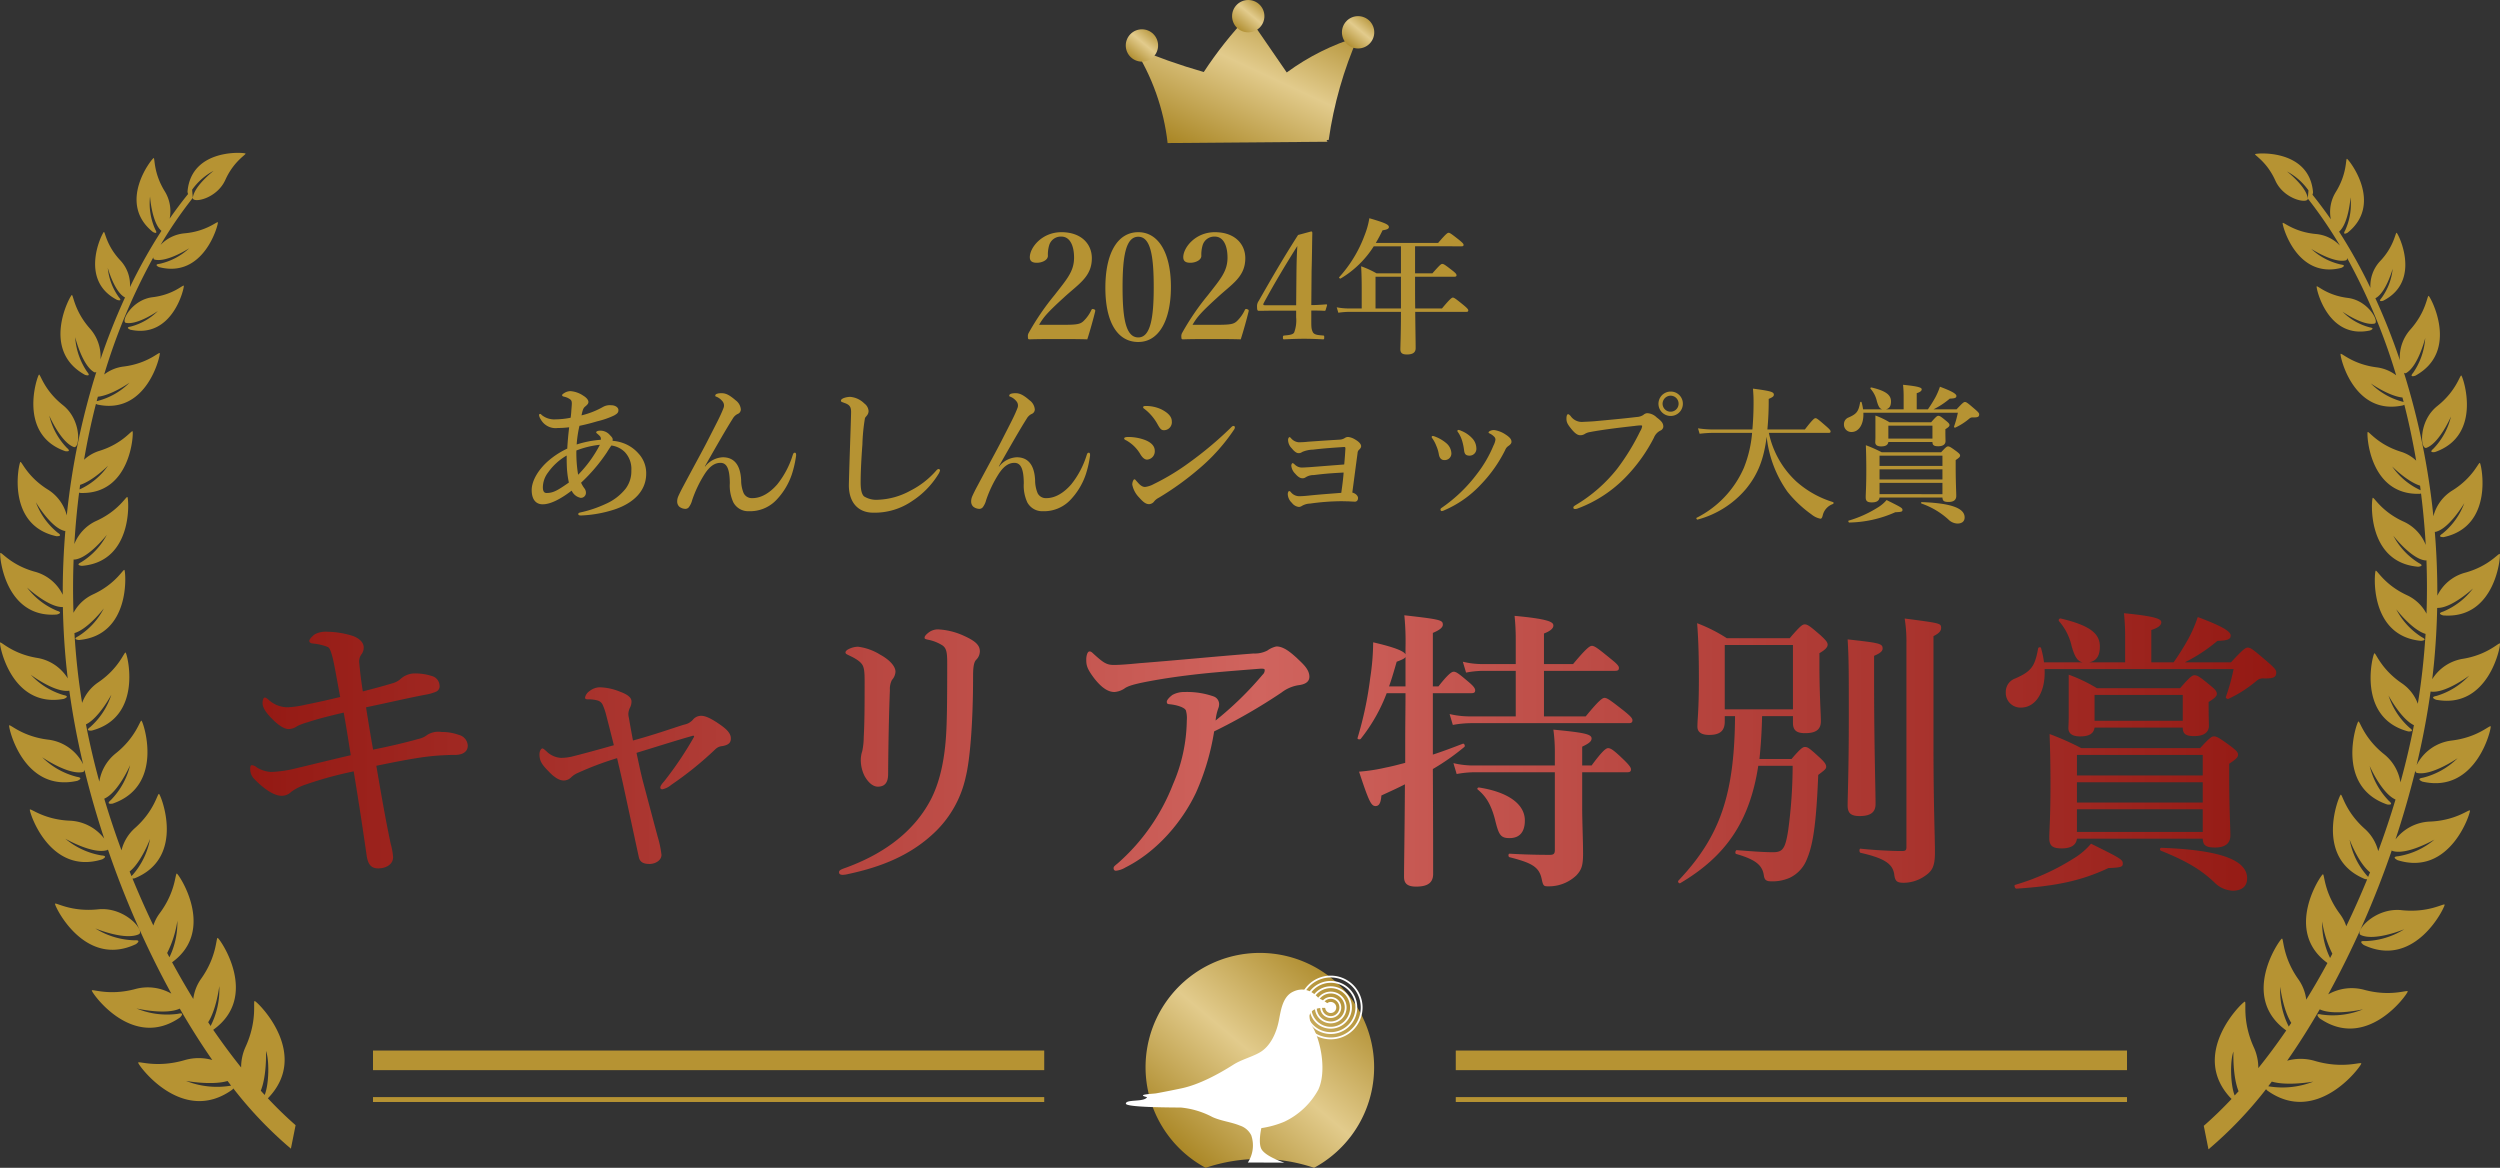
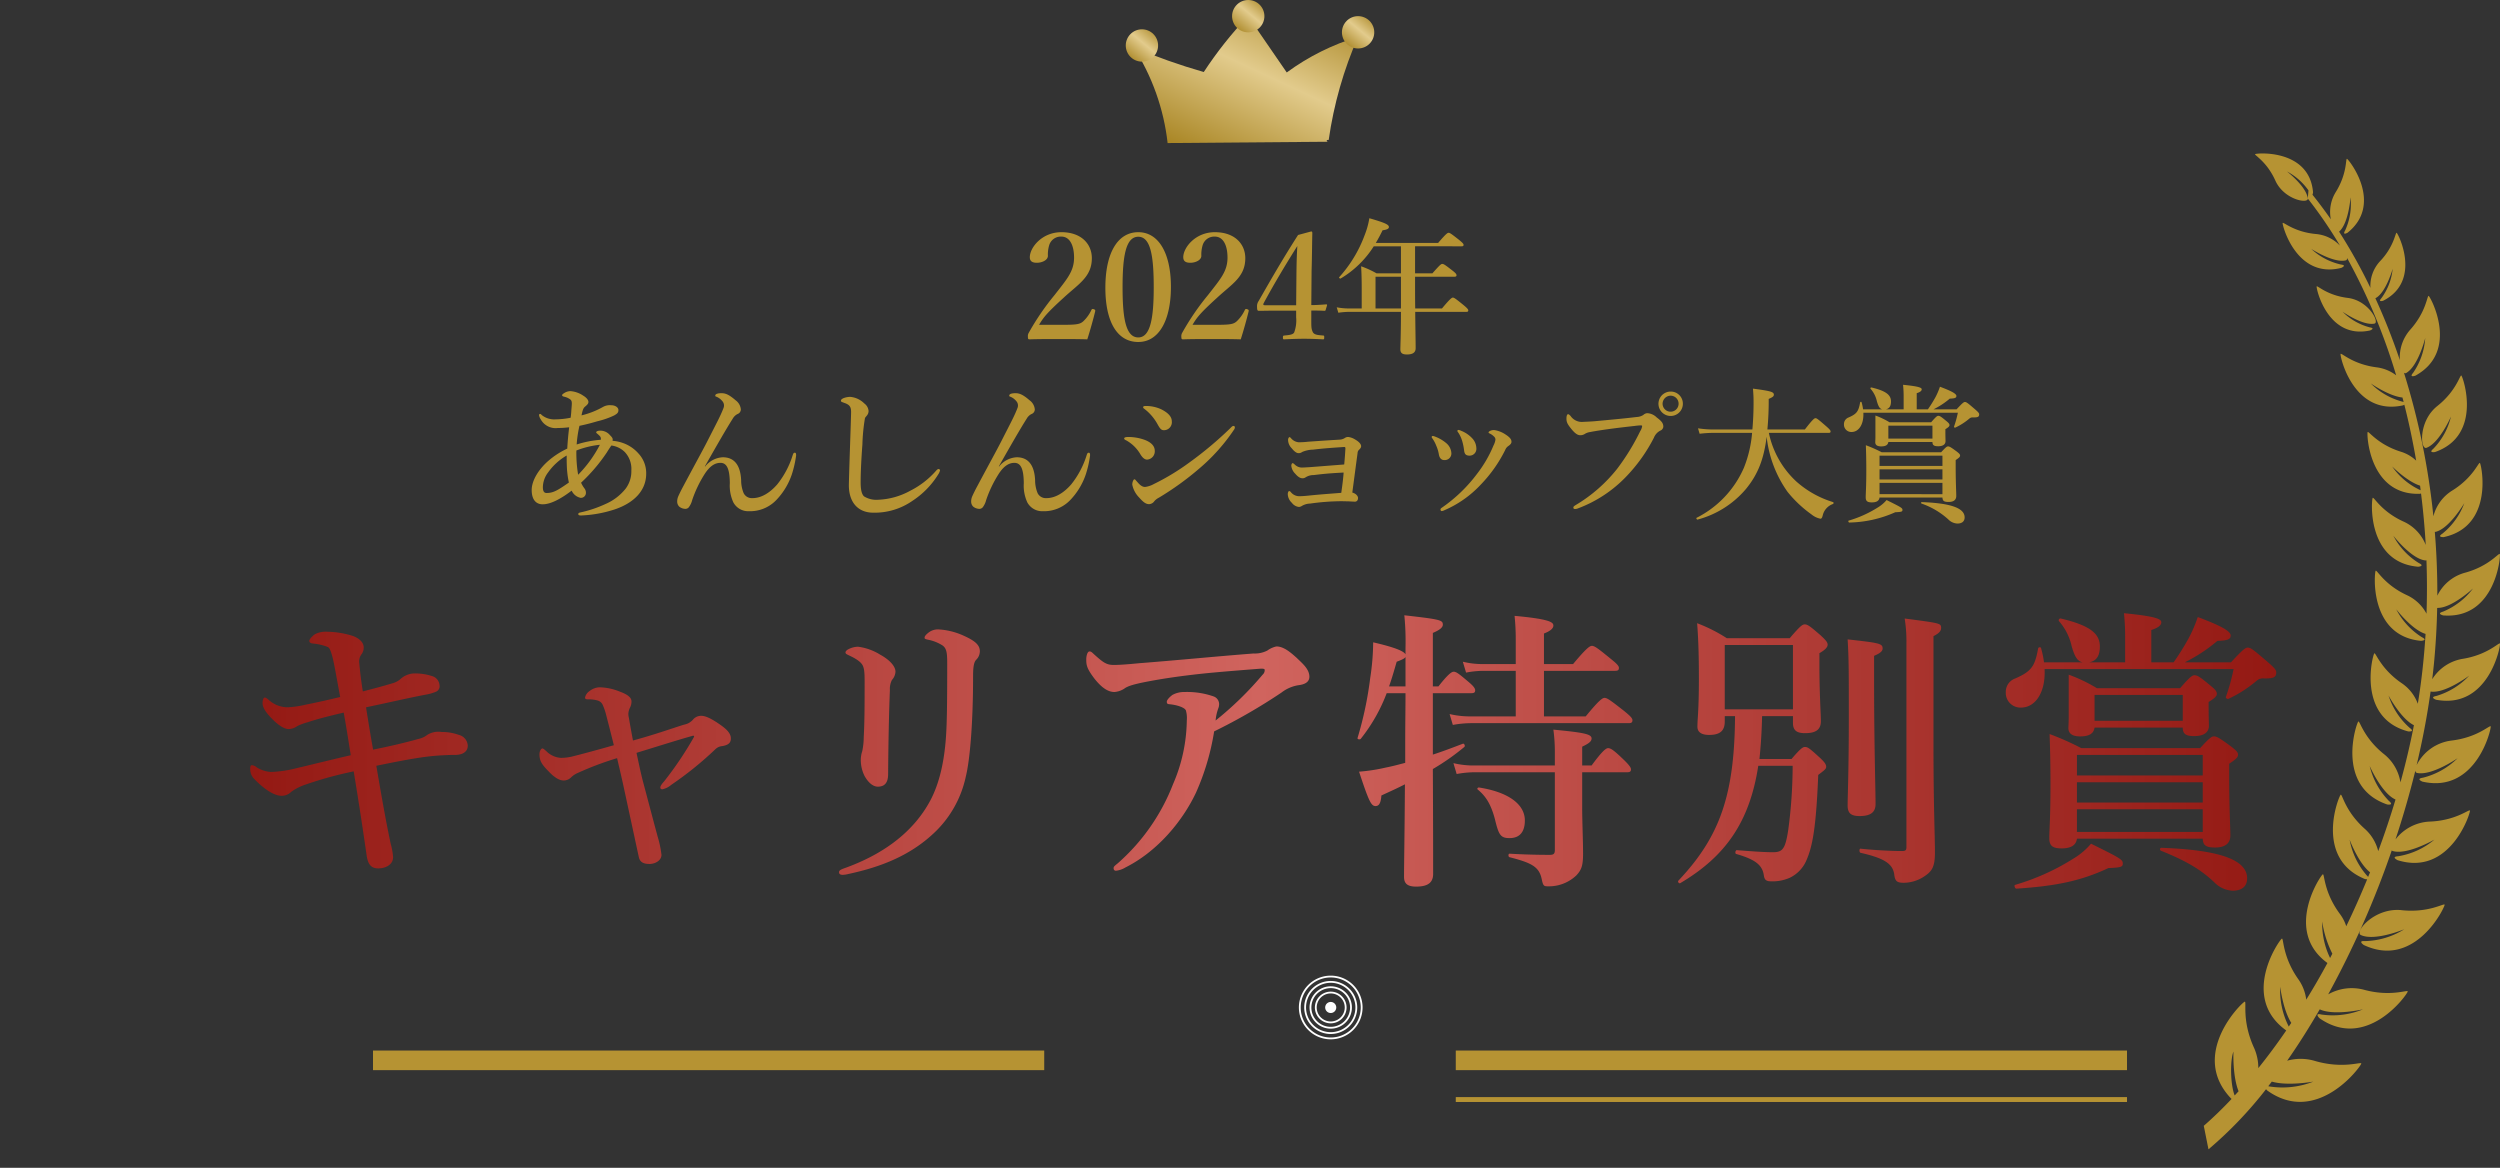
<svg xmlns="http://www.w3.org/2000/svg" width="510.262" height="238.352" viewBox="0 0 510.262 238.352">
  <rect x="0" y="0" width="510.262" height="238.352" fill="#333333" stroke="none" />
  <defs>
    <linearGradient id="linear-gradient" x1="1" x2="0.174" y2="1" gradientUnits="objectBoundingBox">
      <stop offset="0" stop-color="#aa8726" />
      <stop offset="0.478" stop-color="#e2cb8c" />
      <stop offset="1" stop-color="#aa8726" />
    </linearGradient>
    <clipPath id="clip-path">
      <rect id="長方形_112" data-name="長方形 112" width="510.262" height="203.375" transform="translate(0)" fill="none" />
    </clipPath>
    <linearGradient id="linear-gradient-5" x1="1" y1="0.5" x2="0" y2="0.5" gradientUnits="objectBoundingBox">
      <stop offset="0" stop-color="#931812" />
      <stop offset="0.502" stop-color="#d0645e" />
      <stop offset="1" stop-color="#931812" />
    </linearGradient>
    <clipPath id="clip-path-2">
      <path id="パス_2353" data-name="パス 2353" d="M42.549,70.38A121.434,121.434,0,0,1,28.208,65.3,45.668,45.668,0,0,1,35.174,84.88l32.647-.267c-.384-.374-.077-.374.231-.374a80.549,80.549,0,0,1,6-21.046,48.371,48.371,0,0,0-14.563,7.277l-7.9-11.491a80.476,80.476,0,0,0-9.034,11.4" transform="translate(-28.208 -58.978)" fill="url(#linear-gradient)" />
    </clipPath>
    <clipPath id="clip-path-3">
      <path id="パス_2354" data-name="パス 2354" d="M391.505,0a3.3,3.3,0,1,0,3.3,3.3A3.3,3.3,0,0,0,391.505,0Z" transform="translate(-388.208 0.001)" fill="url(#linear-gradient)" />
    </clipPath>
    <clipPath id="clip-path-4">
      <path id="パス_2355" data-name="パス 2355" d="M0,110.346a3.3,3.3,0,1,0,3.3-3.3,3.3,3.3,0,0,0-3.3,3.3" transform="translate(0 -107.049)" fill="url(#linear-gradient)" />
    </clipPath>
    <clipPath id="clip-path-5">
      <path id="パス_2356" data-name="パス 2356" d="M789.229,62.275a3.3,3.3,0,1,0,3.3-3.3,3.3,3.3,0,0,0-3.3,3.3" transform="translate(-789.229 -58.978)" fill="url(#linear-gradient)" />
    </clipPath>
    <clipPath id="clip-path-6">
      <rect id="長方形_117" data-name="長方形 117" width="50.671" height="43.863" fill="none" />
    </clipPath>
    <linearGradient id="linear-gradient-10" x1="0.893" y1="0.096" x2="0.156" y2="0.922" gradientUnits="objectBoundingBox">
      <stop offset="0" stop-color="#aa8726" />
      <stop offset="0.507" stop-color="#e2cb8c" />
      <stop offset="1" stop-color="#aa8726" />
    </linearGradient>
  </defs>
  <g id="グループ_129" data-name="グループ 129" transform="translate(-1034.869 -534.079)">
    <g id="グループ_114" data-name="グループ 114" transform="translate(1034.869 565.278)">
      <g id="グループ_113" data-name="グループ 113" clip-path="url(#clip-path)">
-         <path id="パス_2351" data-name="パス 2351" d="M26.644,35.463c-1.194.177-.045.633-.045.633,8.7,1.9,11.051-8.641,10.916-8.976-.117-.28-2.1,1.827-6.358,2.342S24.59,34.468,25.7,34.7c2.383.48,6.524-2.423,6.524-2.423a12.208,12.208,0,0,1-5.584,3.188M27.72,161.522s1.338-.909-.244-.8a15.745,15.745,0,0,1-8.026-2.428s5.987,2.514,8.872,1.2c1.361-.62-2.763-5.675-8.325-5.092s-8.7-1.52-8.768-1.126c-.077.461,5.983,13.19,16.491,8.239M13.309,60.885s1.424.249.348-.665a14.165,14.165,0,0,1-3.6-6.588s2.342,5.431,5,6.407c1.257.456,1.709-5.431-2.216-8.546s-4.6-6.434-4.888-6.222c-.34.249-4.464,12.182,5.353,15.614M54.661,192.972c.036-.027.063-.05.063-.05,8.741-9.075-2.224-19.719-2.731-19.8-.425-.072.642,3.88-1.89,9.387a10.037,10.037,0,0,0-.886,4.169q-2.9-3.622-5.7-7.687c9.586-6.846,1.37-18.576.923-18.748-.38-.14-.095,3.7-3.409,8.352a9.113,9.113,0,0,0-1.583,4.1q-2.225-3.622-4.323-7.488c9.017-6.543,1.4-17.934.977-18.1-.371-.144-.172,3.622-3.518,8.108a8.357,8.357,0,0,0-1.28,2.487q-2.252-4.68-4.264-9.586a2.284,2.284,0,0,0,.452-.054c10.463-4.241,5.354-16.957,4.974-17.21-.326-.217-.886,3.409-4.969,7a8.939,8.939,0,0,0-2.7,4.508q-1.927-5.209-3.518-10.545c2.822-1.216,5.281-6.846,5.281-6.846a15.3,15.3,0,0,1-3.943,7.136c-1.176.986.371.719.371.719,10.671-3.676,6.267-16.645,5.9-16.916-.312-.226-1.071,3.36-5.34,6.72a9.228,9.228,0,0,0-3.274,5.7q-1.594-5.806-2.731-11.675c2.663-1.3,5.187-6.068,5.187-6.068a14.94,14.94,0,0,1-4.319,6.611c-1.212.868.3.724.3.724C29.3,115.143,25.979,102.283,25.645,102c-.285-.249-1.28,3.161-5.648,6.109a8.681,8.681,0,0,0-3.237,4.16c-.389-2.369-.714-4.748-.968-7.112-.262-2.383-.456-4.766-.6-7.14,2.79-.827,6-5.033,6-5.033a14.657,14.657,0,0,1-5.25,5.7c-1.316.647.177.746.177.746,10.694-.972,9.555-13.954,9.279-14.293-.23-.28-1.75,2.858-6.462,5.006A8.6,8.6,0,0,0,15,93.881q-.183-5.494.027-10.907a.348.348,0,0,0,.194.036c2.876-.28,6.575-5.037,6.575-5.037a14.489,14.489,0,0,1-5.241,5.584c-1.3.628.172.737.172.737C27.3,83.418,26.283,70.59,26.011,70.26c-.227-.285-1.75,2.8-6.412,4.884a8.72,8.72,0,0,0-4.423,4.7c.208-3.54.534-7.044.968-10.49.127.036.235.059.235.059,10.387.394,10.911-12.222,10.681-12.575-.19-.307-2.026,2.532-6.819,4a8.077,8.077,0,0,0-3.084,1.8q1-5.832,2.428-11.409c.145.077.285.14.285.14,10.156,2.216,12.9-10.1,12.743-10.486-.136-.33-2.451,2.129-7.425,2.735a8.088,8.088,0,0,0-3.925,1.619A121.8,121.8,0,0,1,31.3,21.324c0,.249.077.42.275.47,2.514.611,7.045-2.324,7.045-2.324a12.962,12.962,0,0,1-6.073,3.183c-1.289.14-.077.669-.077.669,9.2,2.379,12.127-8.772,12-9.134-.113-.307-2.31,1.858-6.873,2.242a7.722,7.722,0,0,0-4.824,2.356,87.244,87.244,0,0,1,6.579-9.6l-.14-1.659a12.526,12.526,0,0,1,4.4-3.867s-4.011,3.1-4.255,5.526c-.113,1.14,4.87.253,6.633-3.663S50.339.329,50.1.134C49.827-.092,39.034-.978,38.274,7.912a1.475,1.475,0,0,0,.117.488q-1.932,2.388-3.762,5.019a7.731,7.731,0,0,0-.958-5.5c-2.424-3.888-2.008-6.936-2.32-6.855-.366.118-7.547,9.143-.14,15.085,0,0,1.149.656.5-.461a12.969,12.969,0,0,1-1.089-6.774s.357,5.336,2.329,7.009A105.907,105.907,0,0,0,26.527,27.4,7.321,7.321,0,0,0,24.609,22c-2.953-3.1-3.147-5.987-3.418-5.843-.317.172-5.2,9.8,2.722,13.864,0,0,1.176.38.371-.524A12.111,12.111,0,0,1,22,23.494s1.343,4.879,3.491,6.01a.065.065,0,0,0,.032,0,129.636,129.636,0,0,0-5.014,12.642,8.565,8.565,0,0,0-2.062-6.177c-3.346-3.726-3.477-7.1-3.8-6.946-.37.19-6.411,11.273,2.7,16.288,0,0,1.366.479.448-.6a14.183,14.183,0,0,1-2.455-7.094s1.411,5.738,3.871,7.144a.4.4,0,0,0,.456-.055A148.019,148.019,0,0,0,13.63,74a8.756,8.756,0,0,0-3.753-5.209c-4.359-2.667-5.463-5.937-5.729-5.688-.312.29-3,12.883,7.366,15.139,0,0,1.475.081.267-.71a14.444,14.444,0,0,1-4.458-6.222s3.034,5.2,5.856,5.856a.376.376,0,0,0,.158-.009c-.358,4.3-.543,8.646-.529,13.041a8.883,8.883,0,0,0-5.544-4.666c-4.992-1.326-7.009-4.17-7.2-3.853C-.153,82.061.9,95.047,11.6,94.229c0,0,1.451-.349.049-.764a14.7,14.7,0,0,1-6.132-4.748s4.4,4.1,7.317,3.984q.1,5.555.624,11.173.164,1.7.371,3.391a9.047,9.047,0,0,0-6.113-4.16C2.506,102.291.16,99.619.01,99.958c-.19.407,2.243,13.457,13,11.494,0,0,1.438-.507-.027-.782a14.886,14.886,0,0,1-6.71-4.156s4.938,3.735,7.877,3.26c.688,4.97,1.633,10,2.822,15.017a9.225,9.225,0,0,0-7.018-5.01c-5.408-.619-7.936-3.269-8.085-2.912-.163.425,2.894,13.774,13.909,11.3,0,0,1.456-.579-.068-.809a15.31,15.31,0,0,1-7.095-4s5.272,3.653,8.284,3.021c.217-.045.317-.226.339-.484,1.144,4.716,2.5,9.424,4.034,14.059a9.334,9.334,0,0,0-6.9-3.644c-5.431-.19-8.167-2.632-8.284-2.261-.131.443,3.993,13.5,14.768,10.147,0,0,1.406-.7-.136-.8a15.417,15.417,0,0,1-7.389-3.414s5.548,3.219,8.5,2.342a.44.44,0,0,0,.2-.131,188.356,188.356,0,0,0,12.942,29.41,9.7,9.7,0,0,0-7.226-.972c-5.5,1.519-9.012-.064-9.007.348,0,.479,8.252,12.263,17.988,5.5,0,0,1.185-1.148-.38-.759a16.224,16.224,0,0,1-8.487-1.09s5.914,1.393,8.831.032c2.134,3.69,4.35,7.2,6.638,10.49a10.179,10.179,0,0,0-5.562,0c-5.815,1.727-9.577.113-9.568.547.014.507,9,12.869,19.218,5.5a1.89,1.89,0,0,0,.208-.244,81.575,81.575,0,0,0,11.748,12.295l.959-4.793c-1.9-1.664-3.8-3.5-5.67-5.5M19.974,49.775c2.781-.285,6.466-2.866,6.466-2.866a14.209,14.209,0,0,1-6.516,3.726c-.082.013-.126.027-.19.04.081-.3.158-.6.24-.9M16.352,67.763c2.659-.846,5.7-3.912,5.7-3.912a14.186,14.186,0,0,1-5.757,4.82.236.236,0,0,1-.063.027c.036-.312.077-.623.117-.935m10.106,78.914c2.393-1.89,4.174-6.647,4.174-6.647a15.322,15.322,0,0,1-3.545,7.334,2.841,2.841,0,0,0-.244.262c-.127-.316-.253-.624-.385-.95m8.126,17.509c-.154-.289-.307-.583-.461-.878a21.4,21.4,0,0,0,2.08-6.575,16.269,16.269,0,0,1-1.619,7.452m8.41,14.018-.5-.759c1.7-2.663,2.266-7.371,2.266-7.371a16.3,16.3,0,0,1-1.764,8.13M47,190.413a17.1,17.1,0,0,1-9.039-.995s5.218.972,8.487.018c.235.312.479.633.724.95a1.163,1.163,0,0,0-.172.027m6.231,1c1.261-3.129,1.058-8.1,1.058-8.1.692,1.8.642,6.7-.262,8.976-.262-.285-.534-.579-.8-.873" transform="translate(0 0)" fill="#b69333" />
        <path id="パス_2352" data-name="パス 2352" d="M664.446,35.07c1.122-.226-1.184-4.721-5.444-5.246s-6.231-2.627-6.348-2.342c-.136.334,2.2,10.88,10.9,8.985,0,0,1.153-.448-.045-.628a12.21,12.21,0,0,1-5.571-3.2s4.138,2.908,6.511,2.429m5.562,119.72c-5.571-.588-9.695,4.458-8.338,5.078,2.885,1.316,8.872-1.189,8.872-1.189a15.763,15.763,0,0,1-8.022,2.423c-1.583-.118-.249.8-.249.8,10.5,4.961,16.572-7.76,16.5-8.221-.063-.4-3.211,1.7-8.763,1.112m10.083-34.61a9.256,9.256,0,0,0-7.036,5c1.194-5.014,2.157-10.043,2.849-15.017,2.939.48,7.886-3.247,7.886-3.247a15,15,0,0,1-6.719,4.151c-1.465.275-.027.777-.027.777,10.753,1.981,13.2-11.069,13.023-11.472-.154-.343-2.5,2.324-7.714,3.134a9.064,9.064,0,0,0-6.118,4.151q.21-1.7.376-3.391.529-5.609.638-11.173c2.921.118,7.321-3.97,7.321-3.97a14.688,14.688,0,0,1-6.14,4.735c-1.4.416.054.769.054.769,10.7.827,11.766-12.16,11.549-12.535-.185-.326-2.207,2.523-7.208,3.848a8.88,8.88,0,0,0-5.544,4.653q.02-6.593-.515-13.036a.4.4,0,0,0,.162.013c2.813-.66,5.861-5.86,5.861-5.86a14.444,14.444,0,0,1-4.468,6.222c-1.207.787.267.71.267.71,10.364-2.239,7.692-14.836,7.385-15.126-.268-.253-1.375,3.011-5.734,5.679a8.688,8.688,0,0,0-3.762,5.2,148.449,148.449,0,0,0-6.005-29.3.387.387,0,0,0,.452.054c2.469-1.4,3.888-7.14,3.888-7.14a14.187,14.187,0,0,1-2.469,7.1c-.914,1.072.448.588.448.588,9.12-5,3.089-16.089,2.727-16.279-.326-.162-.457,3.22-3.808,6.937a8.554,8.554,0,0,0-2.076,6.177,127.989,127.989,0,0,0-5-12.643.051.051,0,0,0,.032-.009c2.148-1.131,3.5-6.005,3.5-6.005a12.121,12.121,0,0,1-2.3,6c-.8.9.371.52.371.52,7.931-4.043,3.061-13.683,2.749-13.855-.28-.145-.471,2.745-3.432,5.833a7.355,7.355,0,0,0-1.926,5.4,106.736,106.736,0,0,0-6.4-11.476c1.967-1.682,2.338-7.009,2.338-7.009a12.944,12.944,0,0,1-1.1,6.764c-.656,1.121.492.466.492.466,7.421-5.932.253-14.967-.117-15.08-.312-.086.1,2.966-2.329,6.846a7.735,7.735,0,0,0-.968,5.494q-1.825-2.625-3.748-5.014a1.671,1.671,0,0,0,.118-.5C651.171-.622,640.373.242,640.1.477c-.239.19,2.36,1.47,4.119,5.39s6.737,4.811,6.624,3.672c-.244-2.424-4.25-5.526-4.25-5.526a12.528,12.528,0,0,1,4.391,3.871l-.14,1.655a89.12,89.12,0,0,1,6.57,9.613,7.7,7.7,0,0,0-4.83-2.365c-4.558-.394-6.756-2.559-6.869-2.252-.126.366,2.785,11.517,11.983,9.152,0,0,1.212-.524-.072-.674a13.019,13.019,0,0,1-6.073-3.192s4.531,2.948,7.049,2.338c.194-.045.271-.222.271-.471a122.235,122.235,0,0,1,10.011,23.934A8.225,8.225,0,0,0,664.953,44c-4.974-.615-7.281-3.075-7.416-2.74-.163.389,2.564,12.706,12.725,10.5a2.435,2.435,0,0,0,.289-.136c.945,3.708,1.745,7.52,2.415,11.413a7.91,7.91,0,0,0-3.084-1.809c-4.788-1.483-6.629-4.314-6.819-4.016-.226.353.28,12.968,10.671,12.589a1.829,1.829,0,0,0,.226-.059q.651,5.175.959,10.5a8.71,8.71,0,0,0-4.413-4.712c-4.666-2.08-6.177-5.173-6.412-4.893-.271.335-1.3,13.159,9.269,14.054,0,0,1.47-.113.172-.737a14.482,14.482,0,0,1-5.232-5.594s3.686,4.766,6.561,5.047a.352.352,0,0,0,.2-.041q.2,5.413.013,10.911a8.586,8.586,0,0,0-3.925-3.749c-4.707-2.148-6.217-5.3-6.453-5.01-.276.339-1.429,13.312,9.261,14.3,0,0,1.492-.09.177-.742a14.719,14.719,0,0,1-5.245-5.706s3.2,4.205,5.991,5.033q-.216,3.568-.61,7.145-.387,3.547-.972,7.113a8.646,8.646,0,0,0-3.233-4.164c-4.364-2.953-5.358-6.362-5.643-6.123-.339.285-3.667,13.136,6.91,15.93,0,0,1.515.144.307-.724a14.914,14.914,0,0,1-4.318-6.611s2.514,4.766,5.182,6.068q-1.14,5.861-2.749,11.671a9.192,9.192,0,0,0-3.265-5.693c-4.264-3.364-5.019-6.954-5.336-6.729-.362.271-4.784,13.236,5.878,16.925,0,0,1.547.267.371-.719a15.345,15.345,0,0,1-3.929-7.14s2.455,5.63,5.277,6.851c-1.067,3.55-2.243,7.072-3.532,10.536a8.987,8.987,0,0,0-2.7-4.513c-4.074-3.6-4.639-7.217-4.956-7-.38.244-5.508,12.951,4.947,17.21a2.282,2.282,0,0,0,.452.054c-1.338,3.26-2.767,6.467-4.268,9.582a8.587,8.587,0,0,0-1.28-2.492c-3.342-4.485-3.138-8.257-3.5-8.112-.434.172-8.067,11.549.941,18.105q-2.089,3.867-4.327,7.479a9.083,9.083,0,0,0-1.569-4.1c-3.315-4.653-3.021-8.5-3.405-8.356-.448.167-8.686,11.887.891,18.743-1.854,2.709-3.762,5.277-5.7,7.687a10.069,10.069,0,0,0-.886-4.174c-2.523-5.508-1.447-9.46-1.881-9.392-.5.081-11.481,10.717-2.759,19.8,0,0,.032.023.073.054-1.881,1.99-3.776,3.83-5.679,5.489l.958,4.8a81.919,81.919,0,0,0,11.757-12.282,2.2,2.2,0,0,0,.208.249c10.206,7.38,19.213-4.974,19.227-5.48.009-.434-3.753,1.176-9.568-.561a10.272,10.272,0,0,0-5.562-.018c2.292-3.278,4.513-6.787,6.647-10.481,2.921,1.366,8.836-.009,8.836-.009a16.149,16.149,0,0,1-8.492,1.067c-1.565-.38-.38.764-.38.764,9.731,6.778,18-5,18-5.476,0-.411-3.514,1.167-9.012-.366a9.731,9.731,0,0,0-7.226.963,188.774,188.774,0,0,0,12.978-29.388.438.438,0,0,0,.2.131c2.953.878,8.506-2.333,8.506-2.333a15.306,15.306,0,0,1-7.4,3.4c-1.538.1-.127.8-.127.8,10.771,3.373,14.913-9.682,14.777-10.125-.113-.37-2.853,2.067-8.284,2.252a9.322,9.322,0,0,0-6.91,3.635q2.306-6.959,4.056-14.054c.014.262.118.443.335.488,3.012.633,8.288-3.011,8.288-3.011a15.37,15.37,0,0,1-7.1,3.988c-1.519.226-.068.8-.068.8,11.01,2.5,14.085-10.852,13.914-11.277-.146-.361-2.677,2.289-8.077,2.9m-9.88-69.166a14.242,14.242,0,0,1-6.516-3.735s3.686,2.587,6.467,2.876c.077.3.163.6.244.9-.068-.017-.113-.027-.195-.045m3.6,18.047a14.262,14.262,0,0,1-5.752-4.83s3.043,3.071,5.7,3.92c.041.307.081.624.118.94-.027-.009-.036-.023-.063-.031M635.922,192.619c-.9-2.279-.95-7.18-.249-8.975,0,0-.217,4.969,1.044,8.1-.262.293-.529.583-.8.872m16.07-2.839a17.2,17.2,0,0,1-9.039.981.975.975,0,0,0-.172-.032c.24-.316.484-.638.724-.949,3.269.958,8.487,0,8.487,0m-5.019-11.224a16.323,16.323,0,0,1-1.755-8.139s.561,4.712,2.261,7.38c-.172.253-.344.506-.507.759m8.429-14a16.222,16.222,0,0,1-1.61-7.456,21.542,21.542,0,0,0,2.071,6.575l-.461.882M663.162,148a1.864,1.864,0,0,0-.24-.262,15.313,15.313,0,0,1-3.54-7.339s1.773,4.762,4.169,6.661c-.127.307-.263.624-.389.94m11.9-87.578c2.659-.968,5.01-6.394,5.01-6.394a14.149,14.149,0,0,1-3.608,6.584c-1.076.918.344.669.344.669,9.821-3.418,5.715-15.361,5.381-15.61-.285-.208-.977,3.1-4.9,6.213s-3.482,9-2.225,8.538" transform="translate(-179.814 -0.217)" fill="#b69333" />
      </g>
    </g>
    <path id="パス_2372" data-name="パス 2372" d="M-43.05-3.63c.9-1.53,1.65-2.46,4.98-5.49,3.03-2.82,5.79-4.26,5.79-8.1,0-2.91-2.16-5.31-6.21-5.31-4.02,0-6.45,3.18-6.45,5.1,0,.9.6,1.14,1.44,1.14,1.11,0,2.25-.57,2.25-1.41a6.6,6.6,0,0,1,.27-2.19,2.473,2.473,0,0,1,2.49-1.74c1.71,0,2.58,1.8,2.58,4.29,0,2.79-1.44,4.38-3.99,7.65a51.771,51.771,0,0,0-5.25,7.68,1.349,1.349,0,0,0-.18.84c0,.48.09.51.39.51,1.98-.06,3.75-.06,5.94-.06,2.16,0,3.75,0,5.79.06.51-1.56,1.26-4.23,1.62-5.76.03-.21-.03-.3-.3-.39s-.36-.06-.48.15a7.6,7.6,0,0,1-1.65,2.31c-.6.54-1.2.72-3.72.72Zm20.25-18.9c-4.26,0-6.72,4.32-6.72,11.34,0,6.93,2.4,11.07,6.72,11.07,4.17,0,6.66-4.35,6.66-11.25C-16.14-18.21-18.63-22.53-22.8-22.53Zm0,.93c2.55,0,3.15,4.05,3.15,10.32,0,6.24-.66,10.23-3.15,10.23-2.58,0-3.21-3.99-3.21-10.23C-26.01-17.55-25.38-21.6-22.8-21.6ZM-11.73-3.63c.9-1.53,1.65-2.46,4.98-5.49,3.03-2.82,5.79-4.26,5.79-8.1,0-2.91-2.16-5.31-6.21-5.31-4.02,0-6.45,3.18-6.45,5.1,0,.9.6,1.14,1.44,1.14,1.11,0,2.25-.57,2.25-1.41a6.6,6.6,0,0,1,.27-2.19,2.473,2.473,0,0,1,2.49-1.74c1.71,0,2.58,1.8,2.58,4.29,0,2.79-1.44,4.38-3.99,7.65a51.771,51.771,0,0,0-5.25,7.68,1.349,1.349,0,0,0-.18.84c0,.48.09.51.39.51,1.98-.06,3.75-.06,5.94-.06,2.16,0,3.75,0,5.79.06C-1.38-2.22-.63-4.89-.27-6.42c.03-.21-.03-.3-.3-.39s-.36-.06-.48.15A7.6,7.6,0,0,1-2.7-4.35c-.6.54-1.2.72-3.72.72ZM12.51-6.54c.63,0,1.8,0,2.67.06.18,0,.21-.03.27-.21l.27-.9c.03-.15-.03-.21-.18-.21-1.05.09-2.22.15-3.03.15l.06-7.02c.09-2.82.09-5.28.15-7.65,0-.3-.09-.36-.24-.36l-2.67.72C6.78-17.22,4.59-13.44,1.77-8.49a1.857,1.857,0,0,0-.33,1.23c0,.69.12.78.39.78.87,0,1.71-.03,2.85-.03H9.42v1.35A7.109,7.109,0,0,1,9.03-2.1c-.24.51-1.08.57-2.04.66-.21.03-.27.06-.27.39,0,.39.06.39.27.39,1.26-.06,2.76-.12,4.05-.12,1.26,0,2.64.06,3.87.12.18,0,.24-.03.24-.39,0-.33-.03-.39-.21-.39-1.08-.09-1.89-.12-2.16-.78-.3-.69-.27-1.08-.27-3ZM9.42-7.62H3.06c-.39,0-.42-.15-.24-.48,2.1-3.9,4.5-7.89,6.84-11.61-.12,2.04-.15,3.33-.18,5.58Zm24.3.66c-.03-1.8-.03-3.66-.03-5.4v-1.08H41.7c.33,0,.45-.09.45-.3,0-.24-.18-.45-.87-.99-1.47-1.14-1.74-1.32-2.04-1.32-.24,0-.48.18-2.01,1.92H33.69v-5.52H43.2c.3,0,.39-.09.39-.3s-.24-.45-.93-1.02c-1.53-1.2-1.86-1.44-2.13-1.44-.21,0-.57.24-2.13,2.07H25.68c.48-.81.93-1.65,1.38-2.58.93-.12,1.29-.33,1.29-.66,0-.51-.81-.87-3.99-1.8a16.328,16.328,0,0,1-.96,3.45,26.318,26.318,0,0,1-5.19,8.58c-.12.12.18.36.3.27a20.182,20.182,0,0,0,6.75-6.57h5.55v5.52H25.83a19.688,19.688,0,0,0-3.15-1.44c.09,1.5.12,3,.12,4.5v4.11H20.16A13.017,13.017,0,0,1,17.7-7.2l.33,1.11a16.4,16.4,0,0,1,2.22-.18H30.81c0,4.56-.12,6.87-.12,7.65s.45,1.05,1.32,1.05c1.2,0,1.8-.39,1.8-1.29,0-1.29-.06-4.2-.09-7.41H44.16c.3,0,.39-.09.39-.3s-.24-.48-.96-1.08C42-8.94,41.67-9.18,41.4-9.18c-.21,0-.57.24-2.22,2.22Zm-2.91,0H25.62v-6.48h5.19ZM-130.11,20.05a1.021,1.021,0,0,0,.03-.3c0-.24-.15-.45-.54-.84a2.548,2.548,0,0,0-2.01-.93c-.57,0-.81.18-.81.33,0,.18.15.21.3.36.42.36.6.57.63.78a.856.856,0,0,1,0,.39,21.245,21.245,0,0,0-4.92.96,23.994,23.994,0,0,1,.57-3.81c1.47-.3,2.55-.6,3.66-.93a16.972,16.972,0,0,0,3.45-1.2c.54-.33.84-.51.84-1.08s-.69-.99-1.47-.99a2.86,2.86,0,0,0-1.59.3,17.118,17.118,0,0,1-4.47,1.77c.27-1.35.45-1.56.78-1.83.39-.33.63-.57.63-.9,0-.45-.45-.93-1.05-1.29a5.406,5.406,0,0,0-2.61-.93,2.461,2.461,0,0,0-1.32.42c-.18.12-.39.24-.39.42,0,.15.15.24.42.3a3.427,3.427,0,0,1,.78.27c.54.3.78.42.78,1.11,0,.27-.03.6-.06.96-.06.72-.06,1.14-.18,1.95a16.16,16.16,0,0,1-3.03.33,4.091,4.091,0,0,1-2.82-.84c-.18-.15-.21-.27-.39-.27a.232.232,0,0,0-.21.24,2.057,2.057,0,0,0,.33.84,3.469,3.469,0,0,0,3.48,1.8,21.272,21.272,0,0,0,2.34-.15c-.18,1.5-.3,2.79-.39,4.35a16.72,16.72,0,0,0-3.78,2.43c-2.13,1.83-3.48,4.14-3.48,6.03,0,1.74.72,2.91,2.25,2.91,1.5,0,3.51-.96,5.91-2.79a2.564,2.564,0,0,0,1.83,1.47,1.02,1.02,0,0,0,1.08-.99,1.442,1.442,0,0,0-.3-.93,5.8,5.8,0,0,1-.69-1.17,35.09,35.09,0,0,0,5.22-6.12c.48-.78.72-1.11.96-1.47a4.764,4.764,0,0,1,2.7,1.29,5.009,5.009,0,0,1,1.38,3.81,5.876,5.876,0,0,1-1.2,3.75,10.653,10.653,0,0,1-4.08,3.09,24.573,24.573,0,0,1-5.07,1.71c-.3.06-.48.12-.48.36,0,.21.21.27.6.27a25.218,25.218,0,0,0,6.81-1.23c4.02-1.35,6.45-3.9,6.45-7.29a5.861,5.861,0,0,0-1.53-4.08,7.536,7.536,0,0,0-2.82-2.04A8.14,8.14,0,0,0-130.11,20.05Zm-7.38,1.98a18.223,18.223,0,0,1,4.8-1.17,25.267,25.267,0,0,1-4.44,6.12A27.138,27.138,0,0,1-137.49,22.03Zm-1.53,6.54c-2.4,1.68-3.24,2.13-4.56,2.13-.48,0-.75-.33-.75-1.2a5.106,5.106,0,0,1,1.05-2.97,12.1,12.1,0,0,1,3.81-3.48c0,.6,0,1.44.03,2.07A19.219,19.219,0,0,0-139.02,28.57Zm27.75-3.3c2.34-4.11,4.38-7.68,5.7-9.75a2.344,2.344,0,0,1,.96-.93,1.02,1.02,0,0,0,.69-.93A2.583,2.583,0,0,0-105,11.77c-1.35-1.17-2.07-1.44-2.88-1.44-.69,0-1.26.15-1.26.48,0,.21.09.18.3.27a3.053,3.053,0,0,1,1.14.87,1.338,1.338,0,0,1,.24,1.41c-.63,1.65-1.38,3-3.3,6.78-.93,1.83-2.4,4.47-4.86,9.09-.54.99-.9,1.77-1.05,2.1a2.653,2.653,0,0,0-.24,1.23,1.446,1.446,0,0,0,.39.9,2.038,2.038,0,0,0,1.26.48.9.9,0,0,0,.72-.33,4.122,4.122,0,0,0,.69-1.47,24.4,24.4,0,0,1,2.64-5.46c.93-1.38,1.92-2.13,3.12-2.13,1.29,0,1.89,1.17,1.92,4.14a8.161,8.161,0,0,0,.72,3.93,3.443,3.443,0,0,0,3.15,1.8,7.415,7.415,0,0,0,5.67-2.34,14.058,14.058,0,0,0,3.12-5.19,21.551,21.551,0,0,0,.87-3.87c0-.36-.06-.54-.27-.54-.24,0-.3.15-.42.48a18.125,18.125,0,0,1-3.15,5.97c-1.53,1.77-3.3,2.82-5.07,2.82a1.861,1.861,0,0,1-1.8-1.02,6.933,6.933,0,0,1-.51-2.64c-.15-3.24-1.53-4.68-3.75-4.68a4.886,4.886,0,0,0-3.6,1.89Zm33-10.29a1.471,1.471,0,0,0,.42-1.02,2.1,2.1,0,0,0-.87-1.53,4.641,4.641,0,0,0-2.88-1.35,4.013,4.013,0,0,0-1.38.27c-.3.15-.51.27-.51.54,0,.18.09.21.93.51.96.39,1.17.87,1.14,1.98-.12,4.56-.33,9.48-.45,14.49-.09,3.69,1.83,5.85,4.98,5.85a13.5,13.5,0,0,0,8.01-2.43,17.373,17.373,0,0,0,5.22-5.34,2.792,2.792,0,0,0,.39-.84.283.283,0,0,0-.3-.3c-.18,0-.36.18-.54.39a17.443,17.443,0,0,1-5.25,4.05,14.727,14.727,0,0,1-6.54,1.83,4.735,4.735,0,0,1-2.88-.69c-.45-.42-.69-1.29-.69-2.85,0-1.89.12-4.62.36-7.77a38.754,38.754,0,0,1,.51-5.28C-78.54,15.25-78.39,15.16-78.27,14.98Zm27,10.29c2.34-4.11,4.38-7.68,5.7-9.75a2.344,2.344,0,0,1,.96-.93,1.02,1.02,0,0,0,.69-.93A2.583,2.583,0,0,0-45,11.77c-1.35-1.17-2.07-1.44-2.88-1.44-.69,0-1.26.15-1.26.48,0,.21.09.18.3.27a3.053,3.053,0,0,1,1.14.87,1.338,1.338,0,0,1,.24,1.41c-.63,1.65-1.38,3-3.3,6.78-.93,1.83-2.4,4.47-4.86,9.09-.54.99-.9,1.77-1.05,2.1a2.653,2.653,0,0,0-.24,1.23,1.447,1.447,0,0,0,.39.9,2.038,2.038,0,0,0,1.26.48.9.9,0,0,0,.72-.33,4.122,4.122,0,0,0,.69-1.47,24.4,24.4,0,0,1,2.64-5.46c.93-1.38,1.92-2.13,3.12-2.13,1.29,0,1.89,1.17,1.92,4.14a8.161,8.161,0,0,0,.72,3.93,3.443,3.443,0,0,0,3.15,1.8,7.415,7.415,0,0,0,5.67-2.34,14.058,14.058,0,0,0,3.12-5.19,21.551,21.551,0,0,0,.87-3.87c0-.36-.06-.54-.27-.54-.24,0-.3.15-.42.48a18.125,18.125,0,0,1-3.15,5.97c-1.53,1.77-3.3,2.82-5.07,2.82a1.861,1.861,0,0,1-1.8-1.02,6.933,6.933,0,0,1-.51-2.64c-.15-3.24-1.53-4.68-3.75-4.68a4.886,4.886,0,0,0-3.6,1.89Zm29.76-11.7a10.031,10.031,0,0,1,2.7,3.21c.48.84.72,1.11,1.26,1.11a1.629,1.629,0,0,0,1.59-1.83c0-1.17-1.2-1.95-2.13-2.43a7.452,7.452,0,0,0-3.21-.69c-.39,0-.51.12-.51.24C-21.81,13.36-21.75,13.39-21.51,13.57Zm1.98,18.81a2.976,2.976,0,0,1,.93-.72,59.452,59.452,0,0,0,8.34-6.03,38.249,38.249,0,0,0,6.96-7.8.931.931,0,0,0,.21-.51.269.269,0,0,0-.3-.3c-.21,0-.39.21-.69.51a74.131,74.131,0,0,1-8.19,6.87,47.225,47.225,0,0,1-7.35,4.47,5.041,5.041,0,0,1-1.8.6c-.75,0-1.29-.69-1.74-1.2-.18-.18-.24-.36-.45-.36-.15,0-.42.51-.42,1.08a5.157,5.157,0,0,0,1.41,2.64c.87.99,1.41,1.35,2.01,1.35A1.385,1.385,0,0,0-19.53,32.38Zm-5.73-12.42a7.666,7.666,0,0,1,2.91,2.88c.45.72.9,1.05,1.35,1.05a1.692,1.692,0,0,0,1.56-1.83c0-.96-.78-1.8-2.37-2.31a9.874,9.874,0,0,0-3.03-.48c-.51,0-.84.09-.84.3C-25.68,19.72-25.56,19.84-25.26,19.96Zm44.49,4.92c-2.67.21-4.62.36-6.93.54-.93.06-1.53.09-1.77.09a2.108,2.108,0,0,1-1.44-.66c-.21-.18-.3-.24-.39-.24-.15,0-.27.3-.27.51a2.572,2.572,0,0,0,.78,1.62c.63.75,1.11.96,1.53.96a1.057,1.057,0,0,0,.63-.21,3.09,3.09,0,0,1,1.65-.45c1.74-.21,3.06-.36,6.09-.51-.06.93-.21,2.28-.48,4.14-2.25.18-4.47.33-6.72.57-.9.09-1.53.12-1.86.12a2.2,2.2,0,0,1-1.74-.87.457.457,0,0,0-.3-.18c-.12,0-.3.18-.3.66a2.539,2.539,0,0,0,.84,1.74,2.048,2.048,0,0,0,1.44.84,1.208,1.208,0,0,0,.6-.21,3.492,3.492,0,0,1,1.68-.48,47.591,47.591,0,0,1,6.27-.48c.75,0,1.23.03,1.65.03.54.03,1.02.06,1.23.06.36,0,.63-.27.63-.75,0-.33-.33-.87-1.17-1.11.45-3.36.75-5.67,1.08-8.1a.9.9,0,0,1,.3-.63c.27-.27.42-.45.42-.75,0-.33-.33-.84-1.23-1.35a3.409,3.409,0,0,0-1.38-.51,1.138,1.138,0,0,0-.72.21,2.071,2.071,0,0,1-1.05.33c-2.46.15-4.23.27-6.39.42a18.484,18.484,0,0,1-1.98.12,2.309,2.309,0,0,1-1.59-.87c-.12-.12-.18-.18-.27-.18-.12,0-.3.24-.3.57a2.467,2.467,0,0,0,.75,1.71c.6.75,1.05.99,1.38.99a1.166,1.166,0,0,0,.75-.24,5.987,5.987,0,0,1,2.25-.48c1.92-.24,4.02-.39,6.33-.54.18,0,.27.09.24.39C19.41,22.75,19.35,23.62,19.23,24.88Zm23.34-6.42a6.579,6.579,0,0,1,.69,1.47,11.09,11.09,0,0,1,.42,1.95c.09.75.24,1.2,1.17,1.2a1.392,1.392,0,0,0,1.35-1.53,3.054,3.054,0,0,0-.87-2.04,6.153,6.153,0,0,0-2.22-1.5,1.751,1.751,0,0,0-.57-.18.2.2,0,0,0-.21.21C42.33,18.16,42.42,18.25,42.57,18.46Zm7.53,1.32a3.494,3.494,0,0,1-.39,1.2,24.9,24.9,0,0,1-3.33,5.76,30.987,30.987,0,0,1-7.26,6.99c-.18.12-.24.21-.24.33,0,.18.09.33.24.33a1.217,1.217,0,0,0,.51-.15,22.1,22.1,0,0,0,7.5-5.28,28.193,28.193,0,0,0,4.95-7.02,1.732,1.732,0,0,1,.63-.81c.39-.27.66-.54.66-.87,0-.51-.33-.93-1.26-1.53a5.541,5.541,0,0,0-2.25-.87,1.692,1.692,0,0,0-.93.21c-.18.09-.24.21-.24.27a.222.222,0,0,0,.15.18,2.944,2.944,0,0,1,.93.63A.869.869,0,0,1,50.1,19.78Zm-12.81-.12a6.671,6.671,0,0,1,.72,1.38,7.211,7.211,0,0,1,.54,1.8c.15.84.6,1.14,1.08,1.14a1.348,1.348,0,0,0,1.47-1.44,2.879,2.879,0,0,0-.9-1.89,7.757,7.757,0,0,0-2.46-1.47,1.441,1.441,0,0,0-.45-.12.225.225,0,0,0-.21.21C37.08,19.36,37.14,19.45,37.29,19.66ZM85.86,10a2.49,2.49,0,1,0,2.49,2.49A2.465,2.465,0,0,0,85.86,10Zm0,.84a1.635,1.635,0,1,1-1.65,1.65A1.659,1.659,0,0,1,85.86,10.84Zm-7.38,6.18a11.746,11.746,0,0,1,1.26-.12c.15,0,.3.03.3.15a2.438,2.438,0,0,1-.39,1.02,45.915,45.915,0,0,1-4.68,7.65,30.969,30.969,0,0,1-8.49,7.44c-.33.21-.48.33-.48.48,0,.27.12.33.39.33a1.667,1.667,0,0,0,.45-.09,26.434,26.434,0,0,0,9.9-6.48,33.211,33.211,0,0,0,5.7-7.98,2.748,2.748,0,0,1,1.29-1.44.967.967,0,0,0,.63-.78c0-.69-.27-1.11-1.35-1.92a2.926,2.926,0,0,0-1.95-.87,1.319,1.319,0,0,0-.78.36,2.662,2.662,0,0,1-1.35.42c-2.73.33-5.73.6-8.67.87-.75.06-1.47.09-2.22.12a2.773,2.773,0,0,1-2.61-1.2c-.24-.24-.36-.36-.51-.36-.18,0-.33.3-.33.9,0,.69.18,1.11.99,2.1.72.9,1.29,1.29,1.8,1.29a1.7,1.7,0,0,0,.87-.21,2.756,2.756,0,0,1,1.05-.42C71.97,17.77,75.48,17.35,78.48,17.02Zm39.63,1.41c.3,0,.39-.09.39-.3s-.24-.48-.93-1.08c-1.59-1.38-1.89-1.62-2.16-1.62-.21,0-.57.24-2.16,2.31H105.6a62.065,62.065,0,0,0,.27-6.24c.84-.36,1.05-.54,1.05-.87,0-.57-.66-.75-4.26-1.23.09,1.23.12,1.74.12,2.79,0,2.04-.09,3.87-.24,5.55H94.56a21.059,21.059,0,0,1-3.12-.24l.33,1.11a24.345,24.345,0,0,1,2.73-.18h7.98a24.507,24.507,0,0,1-1.68,7.14,20.638,20.638,0,0,1-9.66,10.2c-.12.06.06.39.21.36a19.509,19.509,0,0,0,9.87-6.24c2.46-3,3.66-6.09,4.23-10.68a23.829,23.829,0,0,0,4.26,11.25,24.267,24.267,0,0,0,4.86,4.59,4.156,4.156,0,0,0,1.86.9c.21,0,.33-.18.45-.6a3.234,3.234,0,0,1,2.1-2.4c.15-.06.18-.33.03-.39a20.085,20.085,0,0,1-7.53-4.23,18.724,18.724,0,0,1-5.58-9.9Zm11.64-4.8c.78-.15,1.08-.72,1.08-1.62,0-1.35-1.08-2.16-3.99-2.85a.177.177,0,0,0-.18.27,5.719,5.719,0,0,1,1.29,2.55c.33,1.14.6,1.53,1.11,1.65h-3.93a9.5,9.5,0,0,0-.3-1.44c-.03-.15-.27-.12-.3.03-.33,1.83-.69,2.34-2.34,3.06a1.447,1.447,0,0,0-.96,1.41,1.5,1.5,0,0,0,1.56,1.56c1.44,0,2.52-1.53,2.4-3.93h19.29a21.311,21.311,0,0,1-.78,2.82c-.06.15.15.27.27.21a12.753,12.753,0,0,0,2.85-1.83.981.981,0,0,1,.81-.24c.93,0,1.2-.12,1.2-.63,0-.24-.18-.45-.87-1.05-1.5-1.29-1.74-1.47-2.04-1.47-.24,0-.48.18-1.71,1.5H139.5a16.378,16.378,0,0,0,3.33-2.19c1.02-.03,1.35-.15,1.35-.54,0-.45-.96-.99-3.36-1.89a13.8,13.8,0,0,1-.99,2.28c-.39.69-.84,1.44-1.47,2.34h-2.28v-3.3c.69-.21,1.02-.48,1.02-.78s-.36-.6-3.81-.93a22.249,22.249,0,0,1,.12,2.58v2.43Zm9.54,6.66c0,.66.33.87,1.17.87.99,0,1.5-.39,1.5-1.05,0-.24-.03-.9-.03-2.01v-.42c.63-.39.84-.6.84-.84s-.18-.45-.66-.84c-1.05-.87-1.32-1.05-1.62-1.05-.24,0-.48.18-1.47,1.32h-8.49a16.333,16.333,0,0,0-2.88-1.38v4.44c0,.39-.03.87-.03,1.02,0,.54.39.84,1.2.84.9,0,1.38-.27,1.47-.9Zm0-.69h-9V16.96h9Zm2.04,12.03c.03.69.33.9,1.26.9.99,0,1.56-.39,1.56-1.23,0-.72-.12-2.91-.12-6.12v-1.2c.72-.48.9-.66.9-.93,0-.24-.18-.42-.72-.84-1.14-.84-1.44-1.02-1.74-1.02-.24,0-.48.18-1.41,1.2H128.94a28.1,28.1,0,0,0-3.24-1.44c.06,1.68.09,3.36.09,5.01,0,3.69-.12,4.71-.12,5.61,0,.78.33,1.05,1.26,1.05.87,0,1.47-.27,1.56-.99Zm0-6.45H128.49v-2.1h12.84Zm-12.84.69h12.84v2.07H128.49Zm0,2.76h12.84v2.31H128.49Zm17.37,7.05c0-1.92-2.88-2.91-8.76-3.12-.15,0-.18.24-.03.3a15.893,15.893,0,0,1,5.43,3.21,2.784,2.784,0,0,0,1.89.87C145.2,36.94,145.86,36.58,145.86,35.68Zm-12.69-1.53c0-.39-.27-.54-3.24-2.01a7.258,7.258,0,0,1-1.86,1.56,23.349,23.349,0,0,1-5.88,2.64c-.15.03-.03.39.12.39a23.993,23.993,0,0,0,9.39-2.1C133.02,34.57,133.17,34.51,133.17,34.15Z" transform="translate(1290 604)" fill="#b69333" />
    <path id="パス_2367" data-name="パス 2367" d="M-178.98-22.92c-.54-3-1.02-5.94-1.44-8.64,4.08-.84,8.1-1.8,12.18-2.58a9.3,9.3,0,0,0,2.1-.6,1.21,1.21,0,0,0,.72-1.32,2.091,2.091,0,0,0-1.32-1.8,11,11,0,0,0-4.08-.6,4.425,4.425,0,0,0-2.58,1.14,4.018,4.018,0,0,1-1.56.84c-1.98.6-4.26,1.2-6.12,1.68-.42-2.7-.54-3.9-.72-5.76a2.477,2.477,0,0,1,.48-1.86,2.221,2.221,0,0,0,.42-1.38c0-1.08-1.08-1.98-2.46-2.4a18.221,18.221,0,0,0-5.04-.78,4.759,4.759,0,0,0-2.4.48c-.42.24-1.2,1.02-1.2,1.38,0,.3.24.48.66.54a10.762,10.762,0,0,1,3.12.72c.36.18.54.72.72,1.26.48,1.5.72,3.12,1.8,8.94-2.22.54-4.62,1.08-7.02,1.56a20.627,20.627,0,0,1-3.6.54,5.775,5.775,0,0,1-4.02-1.56c-.36-.3-.54-.42-.78-.42s-.42.54-.42,1.14c0,.84.6,1.86,2.04,3.3,1.5,1.5,2.58,1.98,3.24,1.98a3.078,3.078,0,0,0,1.8-.6,11.269,11.269,0,0,1,2.1-.78c1.44-.48,3.3-1.02,7.38-1.98.54,2.94.96,5.7,1.44,8.7-4.14.96-7.98,1.92-11.04,2.64a24.724,24.724,0,0,1-5.22.78,6.271,6.271,0,0,1-2.88-.9,1.827,1.827,0,0,0-1.02-.48c-.3,0-.36.3-.36.72a2.862,2.862,0,0,0,.66,1.92c1.98,2.1,4.14,3.6,5.7,3.6a2.667,2.667,0,0,0,1.98-.78,10.62,10.62,0,0,1,2.94-1.5,77.166,77.166,0,0,1,9.84-2.7c1.02,6.18,1.86,11.7,2.64,17.16.3,2.04,1.08,2.64,2.4,2.64,1.5,0,3-.78,3-2.28a13.076,13.076,0,0,0-.48-2.7c-1.02-4.8-1.92-9.96-2.94-15.96,7.8-1.62,10.86-2.04,13.98-2.16.96-.06,1.8-.06,2.1-.06,1.62,0,2.58-.72,2.58-1.86a2.365,2.365,0,0,0-1.8-2.22,10.133,10.133,0,0,0-3.54-.6,4.264,4.264,0,0,0-2.94.6,4.424,4.424,0,0,1-1.86.84C-172.14-24.42-175.08-23.7-178.98-22.92Zm53.04-1.86c-.48-2.58-.66-3.6-.84-4.68a2.571,2.571,0,0,1-.06-1.14,3.163,3.163,0,0,1,.3-.9,2.605,2.605,0,0,0,.3-1.26c0-.66-.54-1.32-2.34-1.98a11.477,11.477,0,0,0-4.2-.9,3.5,3.5,0,0,0-2.04.78,2.088,2.088,0,0,0-.9,1.32c0,.3.24.36.6.36a6.633,6.633,0,0,1,1.98.24,1.631,1.631,0,0,1,1.08,1.02,11.783,11.783,0,0,1,.6,1.74c.48,1.86.9,3.48,1.62,6.36-2.94.84-6,1.68-8.64,2.34a10.018,10.018,0,0,1-2.22.24,4.6,4.6,0,0,1-2.94-1.38c-.36-.3-.6-.54-.78-.54-.24,0-.6.48-.6,1.14,0,1.2.24,1.92,1.92,3.6,1.26,1.32,2.28,1.86,3.18,1.8a2.222,2.222,0,0,0,1.44-.72,4.541,4.541,0,0,1,1.32-.84,64.628,64.628,0,0,1,7.98-3c.42,1.8.84,3.6,1.2,5.22,1.08,4.98,2.16,10.02,3.24,15,.24,1.08,1.08,1.38,2.16,1.38,1.2,0,2.46-.72,2.46-1.86a20.7,20.7,0,0,0-.78-3.72c-1.02-3.78-1.98-7.44-2.94-11.04-.6-2.28-.96-4.2-1.38-6.06,3.54-1.08,7.86-2.46,11.46-3.48.3-.06.36.06.24.3a71.644,71.644,0,0,1-6.06,9c-.6.66-.78,1.02-.78,1.26s.18.36.42.36a4.074,4.074,0,0,0,1.8-.9,70.093,70.093,0,0,0,9.06-7.32,2.26,2.26,0,0,1,1.38-.6c1.38-.24,1.74-.78,1.74-1.56,0-.84-.54-1.62-1.86-2.58-2.16-1.56-3.36-2.04-4.2-2.04a2.163,2.163,0,0,0-1.62.72,3.15,3.15,0,0,1-1.86,1.08C-117.84-27.3-121.32-26.04-125.94-24.78Zm47.28-10.14c0,4.8-.06,7.26-.18,9.54a14.041,14.041,0,0,1-.3,2.76,5.891,5.891,0,0,0-.3,1.74,7.274,7.274,0,0,0,.78,3.36c.78,1.38,1.74,2.16,2.7,2.16,1.38,0,2.1-.78,2.1-2.58.06-7.38.18-12.42.36-17.16a4,4,0,0,1,.42-2.04,2.7,2.7,0,0,0,.72-1.68c0-1.08-1.14-2.4-3.12-3.48a11.226,11.226,0,0,0-4.5-1.62,4.289,4.289,0,0,0-1.92.48c-.42.18-.66.48-.66.66,0,.3.18.36.66.6,1.8.84,2.64,1.5,2.94,2.28C-78.6-38.94-78.66-37.62-78.66-34.92Zm16.86-5.52c0,8.04-.06,12.12-.24,14.7-.36,5.64-1.5,10.02-3.24,13.26C-68.76-6-75-1.44-83.04,1.38c-.6.24-.84.42-.84.72,0,.36.24.54.78.54a5.339,5.339,0,0,0,1.14-.18c6.72-1.44,12.9-3.84,17.94-8.82a22.147,22.147,0,0,0,6-10.98c.9-3.66,1.5-11.28,1.5-20.64,0-2.1.24-2.88.66-3.3a2.448,2.448,0,0,0,.72-1.74c0-1.44-1.38-2.28-3.36-3.18a14.291,14.291,0,0,0-5.16-1.26,3.175,3.175,0,0,0-1.8.54c-.48.36-.96.78-.96,1.14,0,.24.12.3.66.42a8.527,8.527,0,0,1,2.94,1.14C-61.92-43.62-61.8-42.72-61.8-40.44ZM.72-42.54c-7.74.6-15.54,1.38-23.28,1.98-2.4.24-4.2.36-5.22.36-1.44,0-2.1-.42-3.9-2.04-.6-.54-.72-.72-1.08-.72s-.66.72-.66,1.68c0,1.2.18,1.92,1.74,3.96,1.5,1.86,2.76,2.64,4.02,2.64a4.285,4.285,0,0,0,2.22-.84c.9-.54,2.52-.96,6.66-1.68,3.54-.6,7.38-1.08,11.22-1.44,3.24-.3,6.42-.54,9.42-.78.84-.06,1.14,0,1.14.24a1.209,1.209,0,0,1-.42.96,68.435,68.435,0,0,1-9.6,9.36,9.481,9.481,0,0,1,.54-2.46,2.408,2.408,0,0,0,.18-.9,1.685,1.685,0,0,0-1.14-1.56,16.373,16.373,0,0,0-5.88-.9,4.98,4.98,0,0,0-2.52.6c-.72.54-1.14,1.08-1.14,1.38,0,.54.3.48.78.54,1.56.18,2.94.72,3.12,1.26a5.766,5.766,0,0,1,.18,2.04,33.628,33.628,0,0,1-2.82,13.02A41.382,41.382,0,0,1-26.94.24c-.66.54-.9.72-.9,1.02,0,.42.24.54.48.54a4.7,4.7,0,0,0,1.92-.66c6.36-3.18,11.52-9.18,14.4-15.24A49.6,49.6,0,0,0-7.32-26.64,116.328,116.328,0,0,0,6.42-34.56a7.556,7.556,0,0,1,3.42-1.5c1.56-.18,2.28-.78,2.28-1.74,0-1.62-1.56-2.82-2.58-3.84-1.08-.96-2.58-2.34-4.14-2.34a4.857,4.857,0,0,0-1.86.84A5.6,5.6,0,0,1,.72-42.54Zm36.6,8.1h7.86c.6,0,.78-.18.78-.6s-.48-.96-1.26-1.62c-1.98-1.68-2.58-2.16-3.12-2.16-.42,0-1.14.48-3.12,3H37.32V-46.74c1.44-.6,2.04-1.14,2.04-1.68,0-.96-.54-1.08-7.86-1.92a54.139,54.139,0,0,1,.24,6.66v1.32c-.36-.72-2.46-1.5-6.6-2.46a49.642,49.642,0,0,1-.6,7.26,73.344,73.344,0,0,1-2.58,12.24c-.12.3.48.42.66.18a34.6,34.6,0,0,0,5.28-9.3h3.84c0,3.24-.06,6.48-.06,9.72v4.5c-1.38.36-2.7.72-3.96.96a35.835,35.835,0,0,1-5.46.84c1.98,6,2.46,7.02,3.36,7.02.72,0,1.08-.6,1.2-2.16,1.68-.78,3.3-1.5,4.8-2.28-.06,10.14-.18,16.2-.18,18.9,0,1.32.66,1.98,2.46,1.98,2.28,0,3.48-.72,3.48-2.58,0-3.18,0-10.62-.06-21.42a46.294,46.294,0,0,0,6.42-4.5c.24-.18,0-.78-.3-.66-2.04.78-4.08,1.56-6.12,2.22Zm-8.94-1.38c.54-1.5,1.02-3.18,1.56-5.04,1.14-.42,1.62-.66,1.8-.96v6ZM54.24-29.7H44.82a18.168,18.168,0,0,1-4.08-.48l.66,2.22a21.4,21.4,0,0,1,3.6-.36H77.28c.6,0,.78-.18.78-.6s-.48-.9-1.74-1.92c-2.76-2.16-3.42-2.64-3.96-2.64-.42,0-1.14.48-3.84,3.78H60V-39H74.52c.6,0,.78-.18.78-.6s-.48-.9-1.68-1.86c-2.64-2.16-3.3-2.64-3.84-2.64-.42,0-1.14.48-3.84,3.72H60v-6.24c1.26-.48,1.92-1.02,1.92-1.62,0-.66-.66-1.32-7.92-1.98a45.848,45.848,0,0,1,.24,4.8v5.04H47.4a16.852,16.852,0,0,1-3.96-.48l.66,2.22A19.514,19.514,0,0,1,47.52-39h6.72ZM67.8-18.3h9.18c.6,0,.78-.18.78-.6s-.54-1.02-1.32-1.8c-2.22-2.16-2.82-2.52-3.36-2.52-.42,0-1.2.6-3.36,3.54H67.8v-3.84c1.38-.66,1.92-1.08,1.92-1.68,0-.9-1.62-1.2-7.8-1.8a33.783,33.783,0,0,1,.3,4.8v2.52H45.54a17.688,17.688,0,0,1-4.02-.48l.66,2.22a20.76,20.76,0,0,1,3.54-.36h16.5V-2.4c0,.72-.24.96-1.02.96-2.28,0-5.22-.06-8.22-.24-.3,0-.3.66,0,.72,4.44,1.14,6,1.92,6.54,4.38.3,1.44.42,1.56,1.26,1.56A8.112,8.112,0,0,0,66.6,2.76c1.08-1.14,1.38-2.04,1.38-4.5S67.8-8.4,67.8-11.1ZM56.1-8.46c0-3.24-3.24-5.76-9.3-6.72-.3-.06-.54.24-.3.42,1.74,1.44,2.7,3.12,3.48,6,.78,3.24,1.14,3.9,3,3.9C55.14-4.86,56.1-6.24,56.1-8.46ZM99-29.76c-.12,16.08-3.06,24.6-11.58,33.6-.18.24.18.66.42.48C97.08-1.14,102-8.22,103.74-19.62h7.02a100.181,100.181,0,0,1-.9,13.08c-.6,3.9-1.14,4.56-3.12,4.56-1.92,0-4.26-.18-7.38-.42-.3,0-.42.72-.12.78,3.96,1.14,5.34,2.28,5.64,4.38.12.84.42,1.2,1.44,1.2a8.613,8.613,0,0,0,3.84-.72,6.937,6.937,0,0,0,3.42-3.6c1.32-3,1.98-7.14,2.4-17.4,1.44-1.08,1.62-1.26,1.62-1.68,0-.48-.36-.96-1.26-1.8-2.04-1.86-2.46-2.22-3.06-2.22-.48,0-.96.36-2.76,2.46h-6.54c.3-2.88.48-5.82.54-8.76h6.3v1.38c0,1.5.72,2.1,2.46,2.1,2.22,0,3.24-.72,3.24-2.46,0-1.38-.3-5.52-.3-11.58V-42.6c1.14-.66,1.68-1.2,1.68-1.74,0-.48-.36-.9-1.38-1.86-2.22-1.92-2.7-2.28-3.3-2.28-.48,0-.96.36-3.06,2.82H97.32a31.846,31.846,0,0,0-6.06-3.06c.3,3.78.36,7.56.36,11.34,0,6.54-.3,8.16-.3,9.78,0,1.08.78,1.68,2.4,1.68,2.22,0,3.18-.84,3.18-2.76v-1.08Zm11.82-1.38H96.9V-44.28h13.92Zm16.56-10.92c1.26-.54,1.74-.96,1.74-1.5,0-1.02-.66-1.14-7.14-1.86.24,3.96.24,6.6.24,15.9,0,10.8-.24,16.2-.24,18,0,1.56.66,2.16,2.46,2.16,2.22,0,3.24-.78,3.24-2.46,0-3-.3-12.06-.3-25.26ZM133.98-3c0,.6-.18.78-.9.78-2.22,0-5.64-.18-8.46-.48-.3-.06-.3.78,0,.84,4.98,1.14,6.66,2.28,6.9,4.62.18,1.2.6,1.5,1.92,1.5a7.647,7.647,0,0,0,4.38-1.44c1.5-1.02,1.98-2.04,1.98-4.8,0-3.3-.3-9.42-.3-22.26V-46.08c1.08-.54,1.56-1.02,1.56-1.68,0-.96-.18-.96-7.44-1.92a29.318,29.318,0,0,1,.36,5.04ZM171.3-40.74c1.56-.3,2.16-1.44,2.16-3.24,0-2.7-2.16-4.32-7.98-5.7a.354.354,0,0,0-.36.54,11.437,11.437,0,0,1,2.58,5.1c.66,2.28,1.2,3.06,2.22,3.3h-7.86a19.009,19.009,0,0,0-.6-2.88c-.06-.3-.54-.24-.6.06-.66,3.66-1.38,4.68-4.68,6.12a2.893,2.893,0,0,0-1.92,2.82,2.993,2.993,0,0,0,3.12,3.12c2.88,0,5.04-3.06,4.8-7.86h38.58a42.624,42.624,0,0,1-1.56,5.64c-.12.3.3.54.54.42a25.505,25.505,0,0,0,5.7-3.66,1.962,1.962,0,0,1,1.62-.48c1.86,0,2.4-.24,2.4-1.26,0-.48-.36-.9-1.74-2.1-3-2.58-3.48-2.94-4.08-2.94-.48,0-.96.36-3.42,3H190.8a32.758,32.758,0,0,0,6.66-4.38c2.04-.06,2.7-.3,2.7-1.08,0-.9-1.92-1.98-6.72-3.78a27.6,27.6,0,0,1-1.98,4.56c-.78,1.38-1.68,2.88-2.94,4.68h-4.56v-6.6c1.38-.42,2.04-.96,2.04-1.56s-.72-1.2-7.62-1.86a44.5,44.5,0,0,1,.24,5.16v4.86Zm19.08,13.32c0,1.32.66,1.74,2.34,1.74,1.98,0,3-.78,3-2.1,0-.48-.06-1.8-.06-4.02v-.84c1.26-.78,1.68-1.2,1.68-1.68s-.36-.9-1.32-1.68c-2.1-1.74-2.64-2.1-3.24-2.1-.48,0-.96.36-2.94,2.64H172.86a32.665,32.665,0,0,0-5.76-2.76v8.88c0,.78-.06,1.74-.06,2.04,0,1.08.78,1.68,2.4,1.68,1.8,0,2.76-.54,2.94-1.8Zm0-1.38h-18v-5.28h18Zm4.08,24.06c.06,1.38.66,1.8,2.52,1.8,1.98,0,3.12-.78,3.12-2.46,0-1.44-.24-5.82-.24-12.24v-2.4c1.44-.96,1.8-1.32,1.8-1.86,0-.48-.36-.84-1.44-1.68-2.28-1.68-2.88-2.04-3.48-2.04-.48,0-.96.36-2.82,2.4H169.68a56.2,56.2,0,0,0-6.48-2.88c.12,3.36.18,6.72.18,10.02,0,7.38-.24,9.42-.24,11.22,0,1.56.66,2.1,2.52,2.1,1.74,0,2.94-.54,3.12-1.98Zm0-12.9H168.78v-4.2h25.68Zm-25.68,1.38h25.68v4.14H168.78Zm0,5.52h25.68v4.62H168.78Zm34.74,14.1c0-3.84-5.76-5.82-17.52-6.24-.3,0-.36.48-.06.6,5.22,2.1,8.1,3.84,10.86,6.42a5.569,5.569,0,0,0,3.78,1.74C202.2,5.88,203.52,5.16,203.52,3.36ZM178.14.3c0-.78-.54-1.08-6.48-4.02A14.516,14.516,0,0,1,167.94-.6a46.7,46.7,0,0,1-11.76,5.28c-.3.06-.06.78.24.78,8.22-.54,13.26-1.62,18.78-4.2C177.84,1.14,178.14,1.02,178.14.3Z" transform="translate(1290 710)" fill="url(#linear-gradient-5)" />
    <g id="グループ_123" data-name="グループ 123" transform="translate(1264.642 534.08)">
      <g id="グループ_116" data-name="グループ 116" transform="translate(1.577 3.296)">
        <g id="グループ_115" data-name="グループ 115" clip-path="url(#clip-path-2)">
          <rect id="長方形_113" data-name="長方形 113" width="45.841" height="25.902" transform="translate(0 0)" fill="url(#linear-gradient)" />
        </g>
      </g>
      <g id="グループ_118" data-name="グループ 118" transform="translate(21.702 -0.001)">
        <g id="グループ_117" data-name="グループ 117" transform="translate(0 0)" clip-path="url(#clip-path-3)">
          <rect id="長方形_114" data-name="長方形 114" width="6.594" height="6.594" transform="translate(0 0)" fill="url(#linear-gradient)" />
        </g>
      </g>
      <g id="グループ_120" data-name="グループ 120" transform="translate(0 5.984)">
        <g id="グループ_119" data-name="グループ 119" clip-path="url(#clip-path-4)">
          <rect id="長方形_115" data-name="長方形 115" width="6.594" height="6.594" transform="translate(0 0)" fill="url(#linear-gradient)" />
        </g>
      </g>
      <g id="グループ_122" data-name="グループ 122" transform="translate(44.121 3.296)">
        <g id="グループ_121" data-name="グループ 121" clip-path="url(#clip-path-5)">
          <rect id="長方形_116" data-name="長方形 116" width="6.594" height="6.594" transform="translate(0 0)" fill="url(#linear-gradient)" />
        </g>
      </g>
    </g>
    <g id="グループ_124" data-name="グループ 124" transform="translate(330 349)">
      <line id="線_321" data-name="線 321" x2="137" transform="translate(781 401.5)" fill="none" stroke="#b69333" stroke-width="4" />
-       <line id="線_322" data-name="線 322" x2="137" transform="translate(781 409.5)" fill="none" stroke="#b69333" stroke-width="1" />
      <line id="線_323" data-name="線 323" x2="137" transform="translate(1002 401.5)" fill="none" stroke="#b69333" stroke-width="4" />
      <line id="線_324" data-name="線 324" x2="137" transform="translate(1002 409.5)" fill="none" stroke="#b69333" stroke-width="1" />
    </g>
    <g id="グループ_126" data-name="グループ 126" transform="translate(1264.664 728.569)">
      <g id="グループ_125" data-name="グループ 125" clip-path="url(#clip-path-6)">
-         <path id="パス_2357" data-name="パス 2357" d="M41.135,43.863a34.7,34.7,0,0,1,22.134,0,23.326,23.326,0,1,0-22.134,0" transform="translate(-24.857)" fill="url(#linear-gradient-10)" />
        <path id="パス_2358" data-name="パス 2358" d="M294.53,73.063a1.129,1.129,0,1,1-1.129-1.129,1.129,1.129,0,0,1,1.129,1.129" transform="translate(-251.588 -61.921)" fill="#fff" />
        <path id="パス_2359" data-name="パス 2359" d="M260.184,46.346a6.5,6.5,0,1,1,6.5-6.5,6.508,6.508,0,0,1-6.5,6.5m0-12.627a6.126,6.126,0,1,0,6.126,6.126,6.133,6.133,0,0,0-6.126-6.126" transform="translate(-218.371 -28.703)" fill="#fff" />
        <path id="パス_2360" data-name="パス 2360" d="M266.915,51.99a5.412,5.412,0,1,1,5.412-5.412,5.418,5.418,0,0,1-5.412,5.412m0-10.45a5.038,5.038,0,1,0,5.038,5.038,5.043,5.043,0,0,0-5.038-5.038" transform="translate(-225.102 -35.436)" fill="#fff" />
        <path id="パス_2361" data-name="パス 2361" d="M273.647,57.632a4.324,4.324,0,1,1,4.324-4.324,4.329,4.329,0,0,1-4.324,4.324m0-8.273a3.949,3.949,0,1,0,3.949,3.949,3.954,3.954,0,0,0-3.949-3.949" transform="translate(-231.834 -42.166)" fill="#fff" />
        <path id="パス_2362" data-name="パス 2362" d="M280.378,63.275a3.235,3.235,0,1,1,3.235-3.235,3.239,3.239,0,0,1-3.235,3.235m0-6.1a2.861,2.861,0,1,0,2.861,2.861,2.864,2.864,0,0,0-2.861-2.861" transform="translate(-238.565 -48.898)" fill="#fff" />
-         <path id="パス_2363" data-name="パス 2363" d="M287.11,68.918a2.147,2.147,0,1,1,2.146-2.146,2.149,2.149,0,0,1-2.146,2.146m0-3.919a1.772,1.772,0,1,0,1.772,1.772A1.774,1.774,0,0,0,287.11,65" transform="translate(-245.297 -55.629)" fill="#fff" />
-         <path id="パス_2364" data-name="パス 2364" d="M32.341,89.093s-3.8-1.224-4.661-2.754c-.728-1.3-.026-4.295-.026-4.295a19.568,19.568,0,0,0,4.68-1.3,15.388,15.388,0,0,0,6.932-6.522c1.631-3.437.707-9.234-.934-12.439a5.085,5.085,0,0,1-.863-2.66c.364-1.943,3.237-1.728,4.776-1.421a6.615,6.615,0,0,0-2.86-2.128c-1.641-1.887-3.539-2.243-5.354-1.325-2.181,1.1-2.432,4.128-2.871,6.148-.488,2.249-1.652,4.971-3.876,6.229-1.682.952-3.651,1.4-5.365,2.485-3.024,1.921-6.973,4.052-10.533,4.808Q8.8,74.467,6.2,74.945c-.677.123-4.333.2-1.877.778C3.764,76.792,0,76.1,0,77.05c0,.825,10.653.774,11.283.8a17.279,17.279,0,0,1,6.394,1.939c1.795.816,3.83,1.007,5.591,1.736a3.934,3.934,0,0,1,2.324,1.987,6.376,6.376,0,0,1-.694,5.552Z" transform="translate(0 -46.281)" fill="#fff" />
      </g>
    </g>
  </g>
</svg>